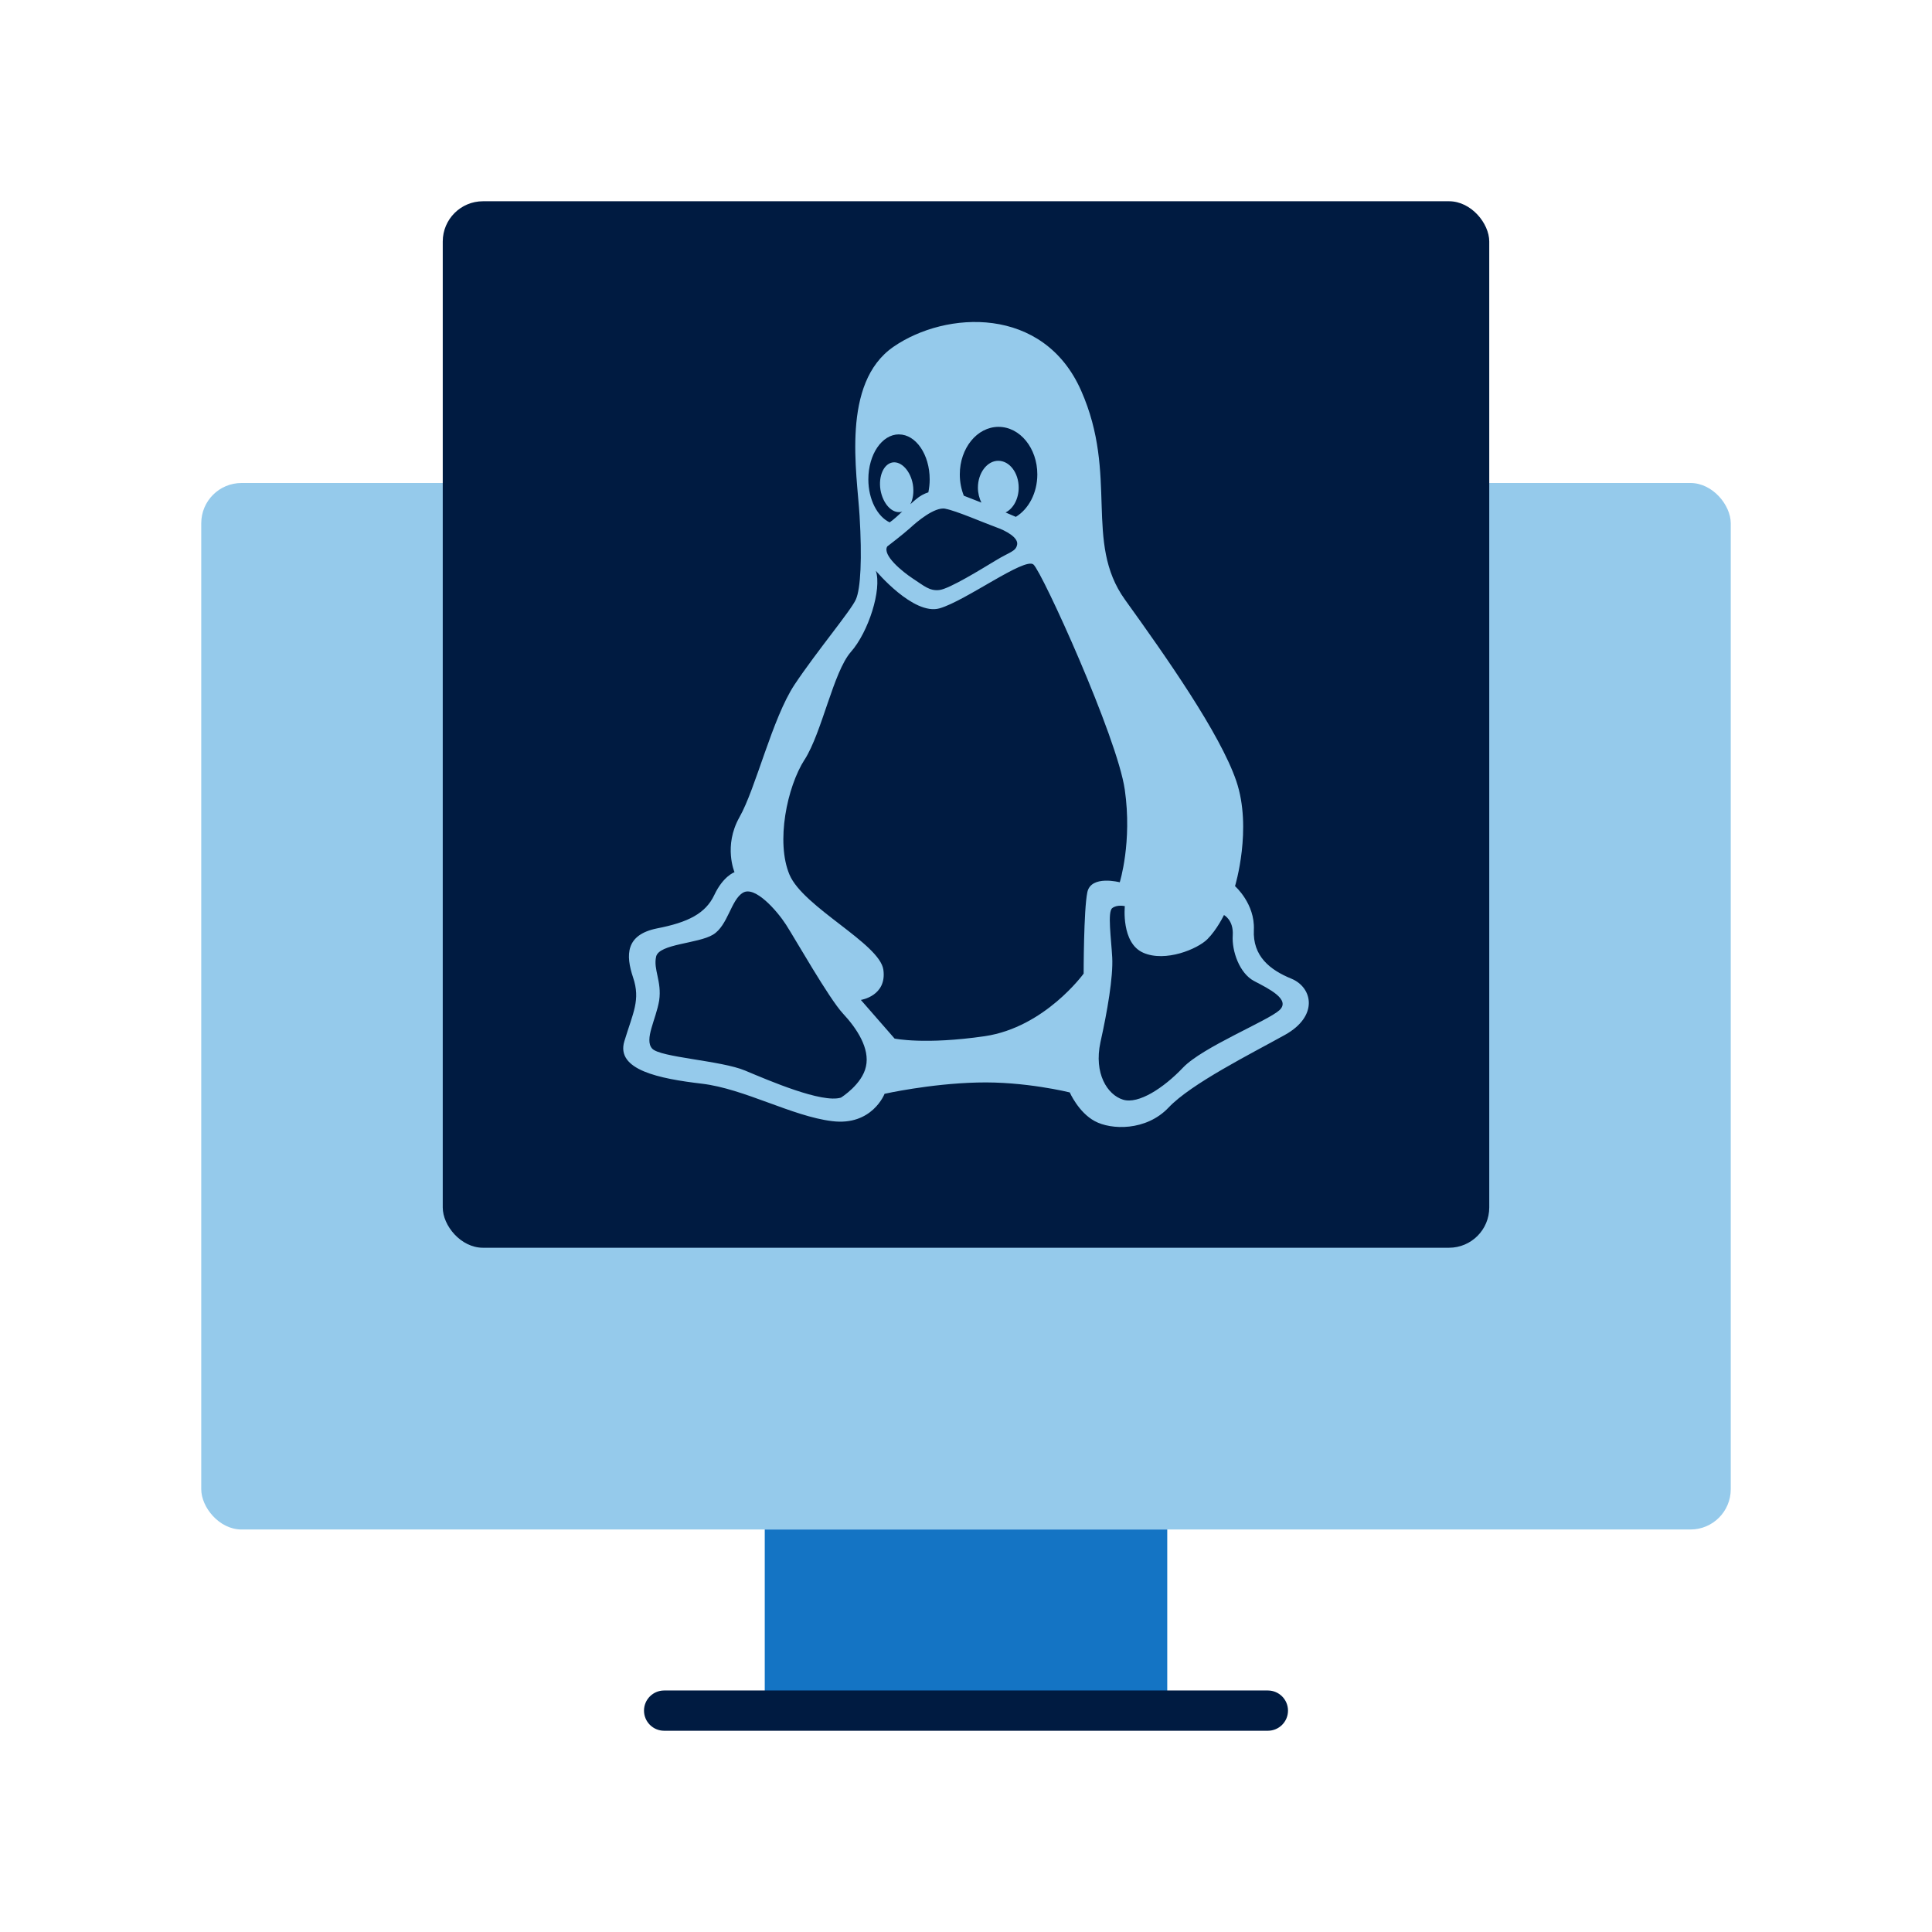
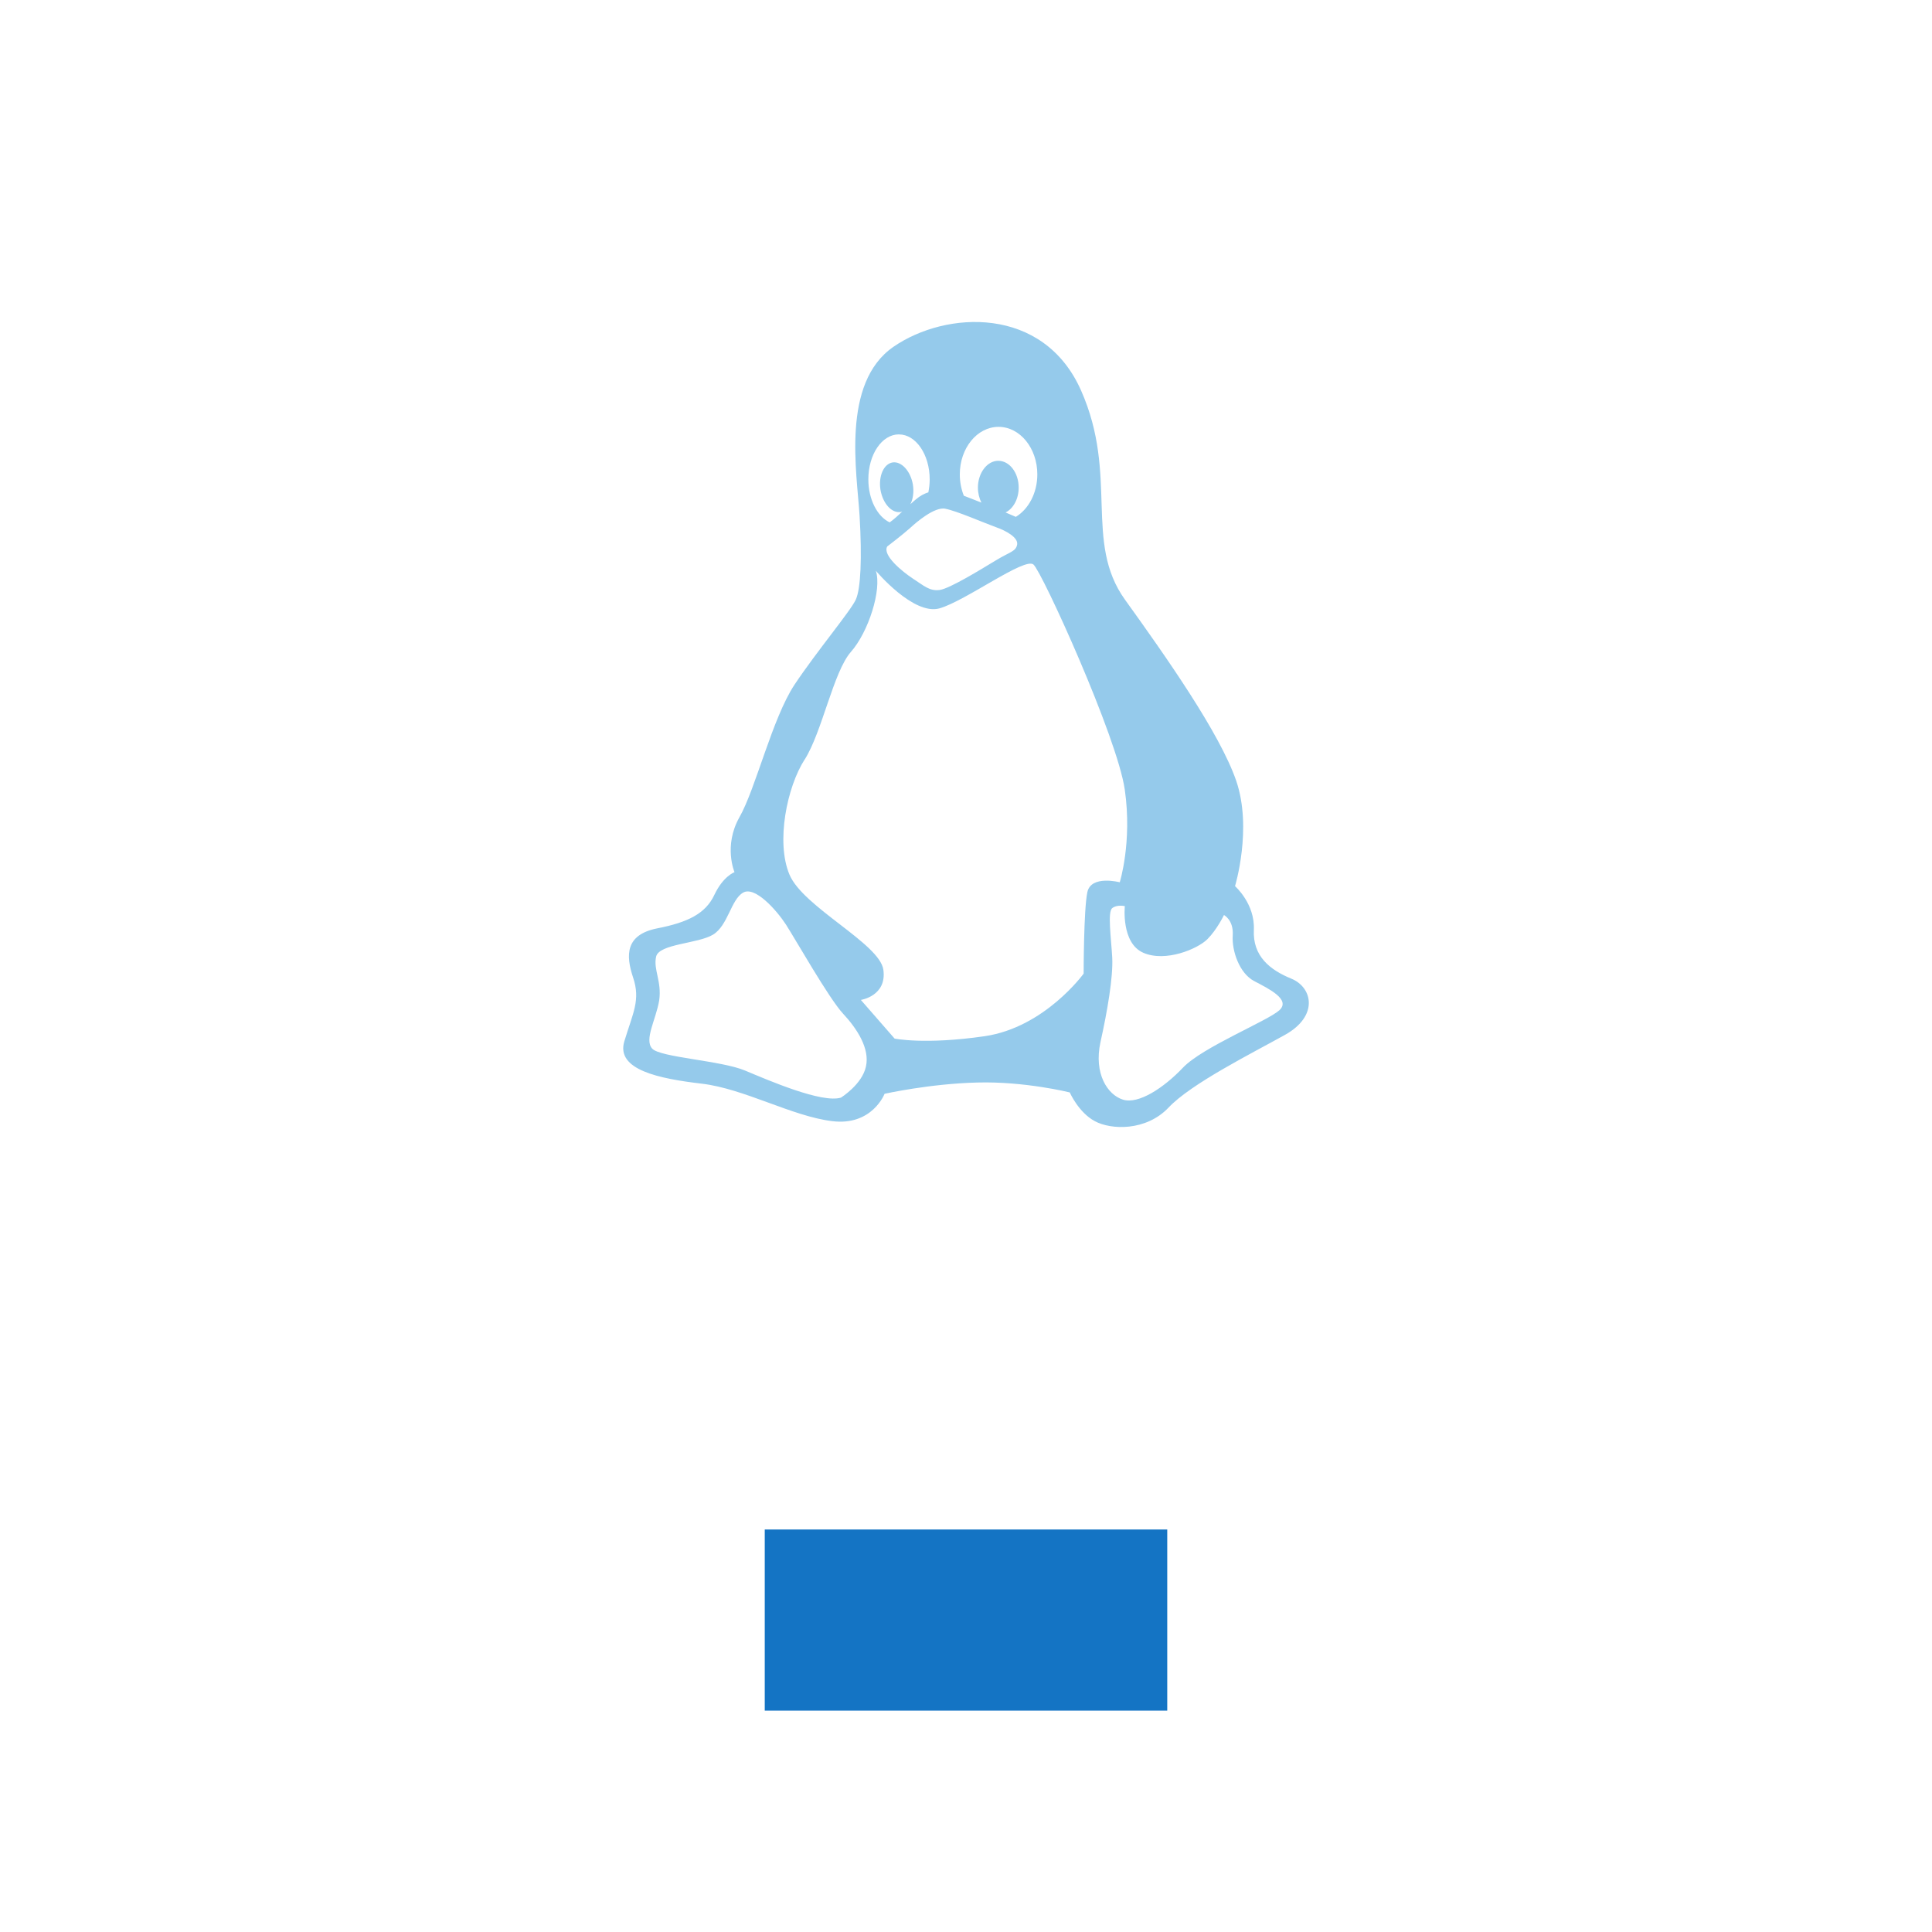
<svg xmlns="http://www.w3.org/2000/svg" id="Icon_export" viewBox="0 0 48 48">
-   <rect x="5" y="12" width="38" height="26" rx="1" ry="1" style="fill:#95caeb;" />
  <rect x="19" y="38" width="10" height="4.5" style="fill:#1474c4;" />
-   <path d="m31.5,43h-15c-.276,0-.5-.224-.5-.5s.224-.5.5-.5h15c.276,0,.5.224.5.5s-.224.5-.5.5Z" style="fill:#001b41;" />
-   <rect x="11" y="5" width="26" height="26" rx="1" ry="1" style="fill:#001b41;" />
  <path d="m17.439,26.924c1.055.126,2.24.809,3.232.93.997.126,1.306-.679,1.306-.679,0,0,1.122-.251,2.302-.28,1.181-.033,2.299.246,2.299.246,0,0,.217.496.621.713.405.221,1.276.251,1.834-.337.559-.593,2.052-1.339,2.89-1.805.843-.468.689-1.181.159-1.398-.53-.217-.963-.558-.93-1.214.029-.65-.468-1.084-.468-1.084,0,0,.435-1.431.03-2.616-.405-1.18-1.739-3.077-2.765-4.503-1.026-1.431-.155-3.082-1.089-5.193-.934-2.114-3.357-1.989-4.662-1.088-1.306.901-.905,3.136-.842,4.196.063,1.055.029,1.81-.092,2.081-.121.275-.963,1.276-1.522,2.114-.558.842-.963,2.582-1.372,3.299-.4.713-.121,1.363-.121,1.363,0,0-.28.096-.501.564-.217.462-.65.683-1.431.834-.775.159-.775.659-.588,1.218.188.558,0,.871-.217,1.584-.217.713.868.93,1.927,1.055Zm10.965-3.253c.554.242,1.351-.095,1.593-.337.241-.241.412-.6.412-.6,0,0,.242.121.218.504-.026.389.167.943.53,1.135.363.191.917.458.63.725-.293.267-1.911.918-2.395,1.426-.479.505-1.109.918-1.493.796-.387-.121-.726-.65-.559-1.425.172-.772.317-1.619.293-2.102-.026-.484-.121-1.135,0-1.231.121-.095.313-.049.313-.049,0,0-.096.917.459,1.158Zm-3.596-13.066c.534,0,.964.53.964,1.181,0,.462-.217.863-.534,1.055-.08-.033-.163-.07-.255-.109.192-.095.326-.337.326-.617,0-.366-.225-.667-.508-.667-.275,0-.505.301-.505.667,0,.134.033.267.088.372-.167-.067-.317-.125-.438-.171-.063-.159-.1-.338-.1-.53,0-.651.429-1.181.963-1.181Zm-1.322,2.035c.263.046.984.359,1.251.455.267.092.563.263.534.433-.033.176-.171.176-.534.397-.359.217-1.142.7-1.393.733-.25.033-.392-.108-.659-.28-.267-.175-.768-.584-.642-.801,0,0,.392-.3.563-.454.171-.159.613-.534.88-.485Zm-1.151-1.847c.421,0,.763.501.763,1.118,0,.112-.013.217-.033.321-.105.033-.209.088-.31.175-.049.042-.095.079-.137.121.066-.125.092-.304.062-.492-.058-.333-.283-.58-.504-.547-.222.037-.354.343-.301.68.059.342.28.588.505.551.013-.004.025-.009.037-.013-.108.105-.208.196-.313.271-.304-.142-.53-.567-.53-1.068,0-.621.337-1.118.759-1.118Zm-2.343,8.078c.433-.683.713-2.177,1.147-2.673.438-.495.775-1.551.621-2.018,0,0,.934,1.118,1.584.934.651-.188,2.115-1.276,2.332-1.089.217.188,2.081,4.288,2.269,5.593.188,1.305-.125,2.302-.125,2.302,0,0-.713-.188-.805.246-.092.438-.092,2.023-.092,2.023,0,0-.964,1.335-2.457,1.555-1.493.217-2.24.059-2.24.059l-.838-.96s.651-.096.559-.751c-.092-.65-1.99-1.551-2.332-2.361-.342-.809-.063-2.177.376-2.861Zm-3.691,4.896c.075-.32,1.042-.32,1.414-.546.372-.225.446-.872.746-1.043.296-.175.842.446,1.068.796.221.342,1.068,1.835,1.414,2.207.35.375.672.871.571,1.317-.095.446-.621.772-.621.772-.471.145-1.784-.422-2.381-.672-.597-.251-2.115-.326-2.31-.547-.201-.225.096-.722.175-1.193.07-.476-.151-.772-.075-1.093Z" style="fill:#95caeb;" />
-   <rect width="48" height="48" style="fill:none;" />
</svg>